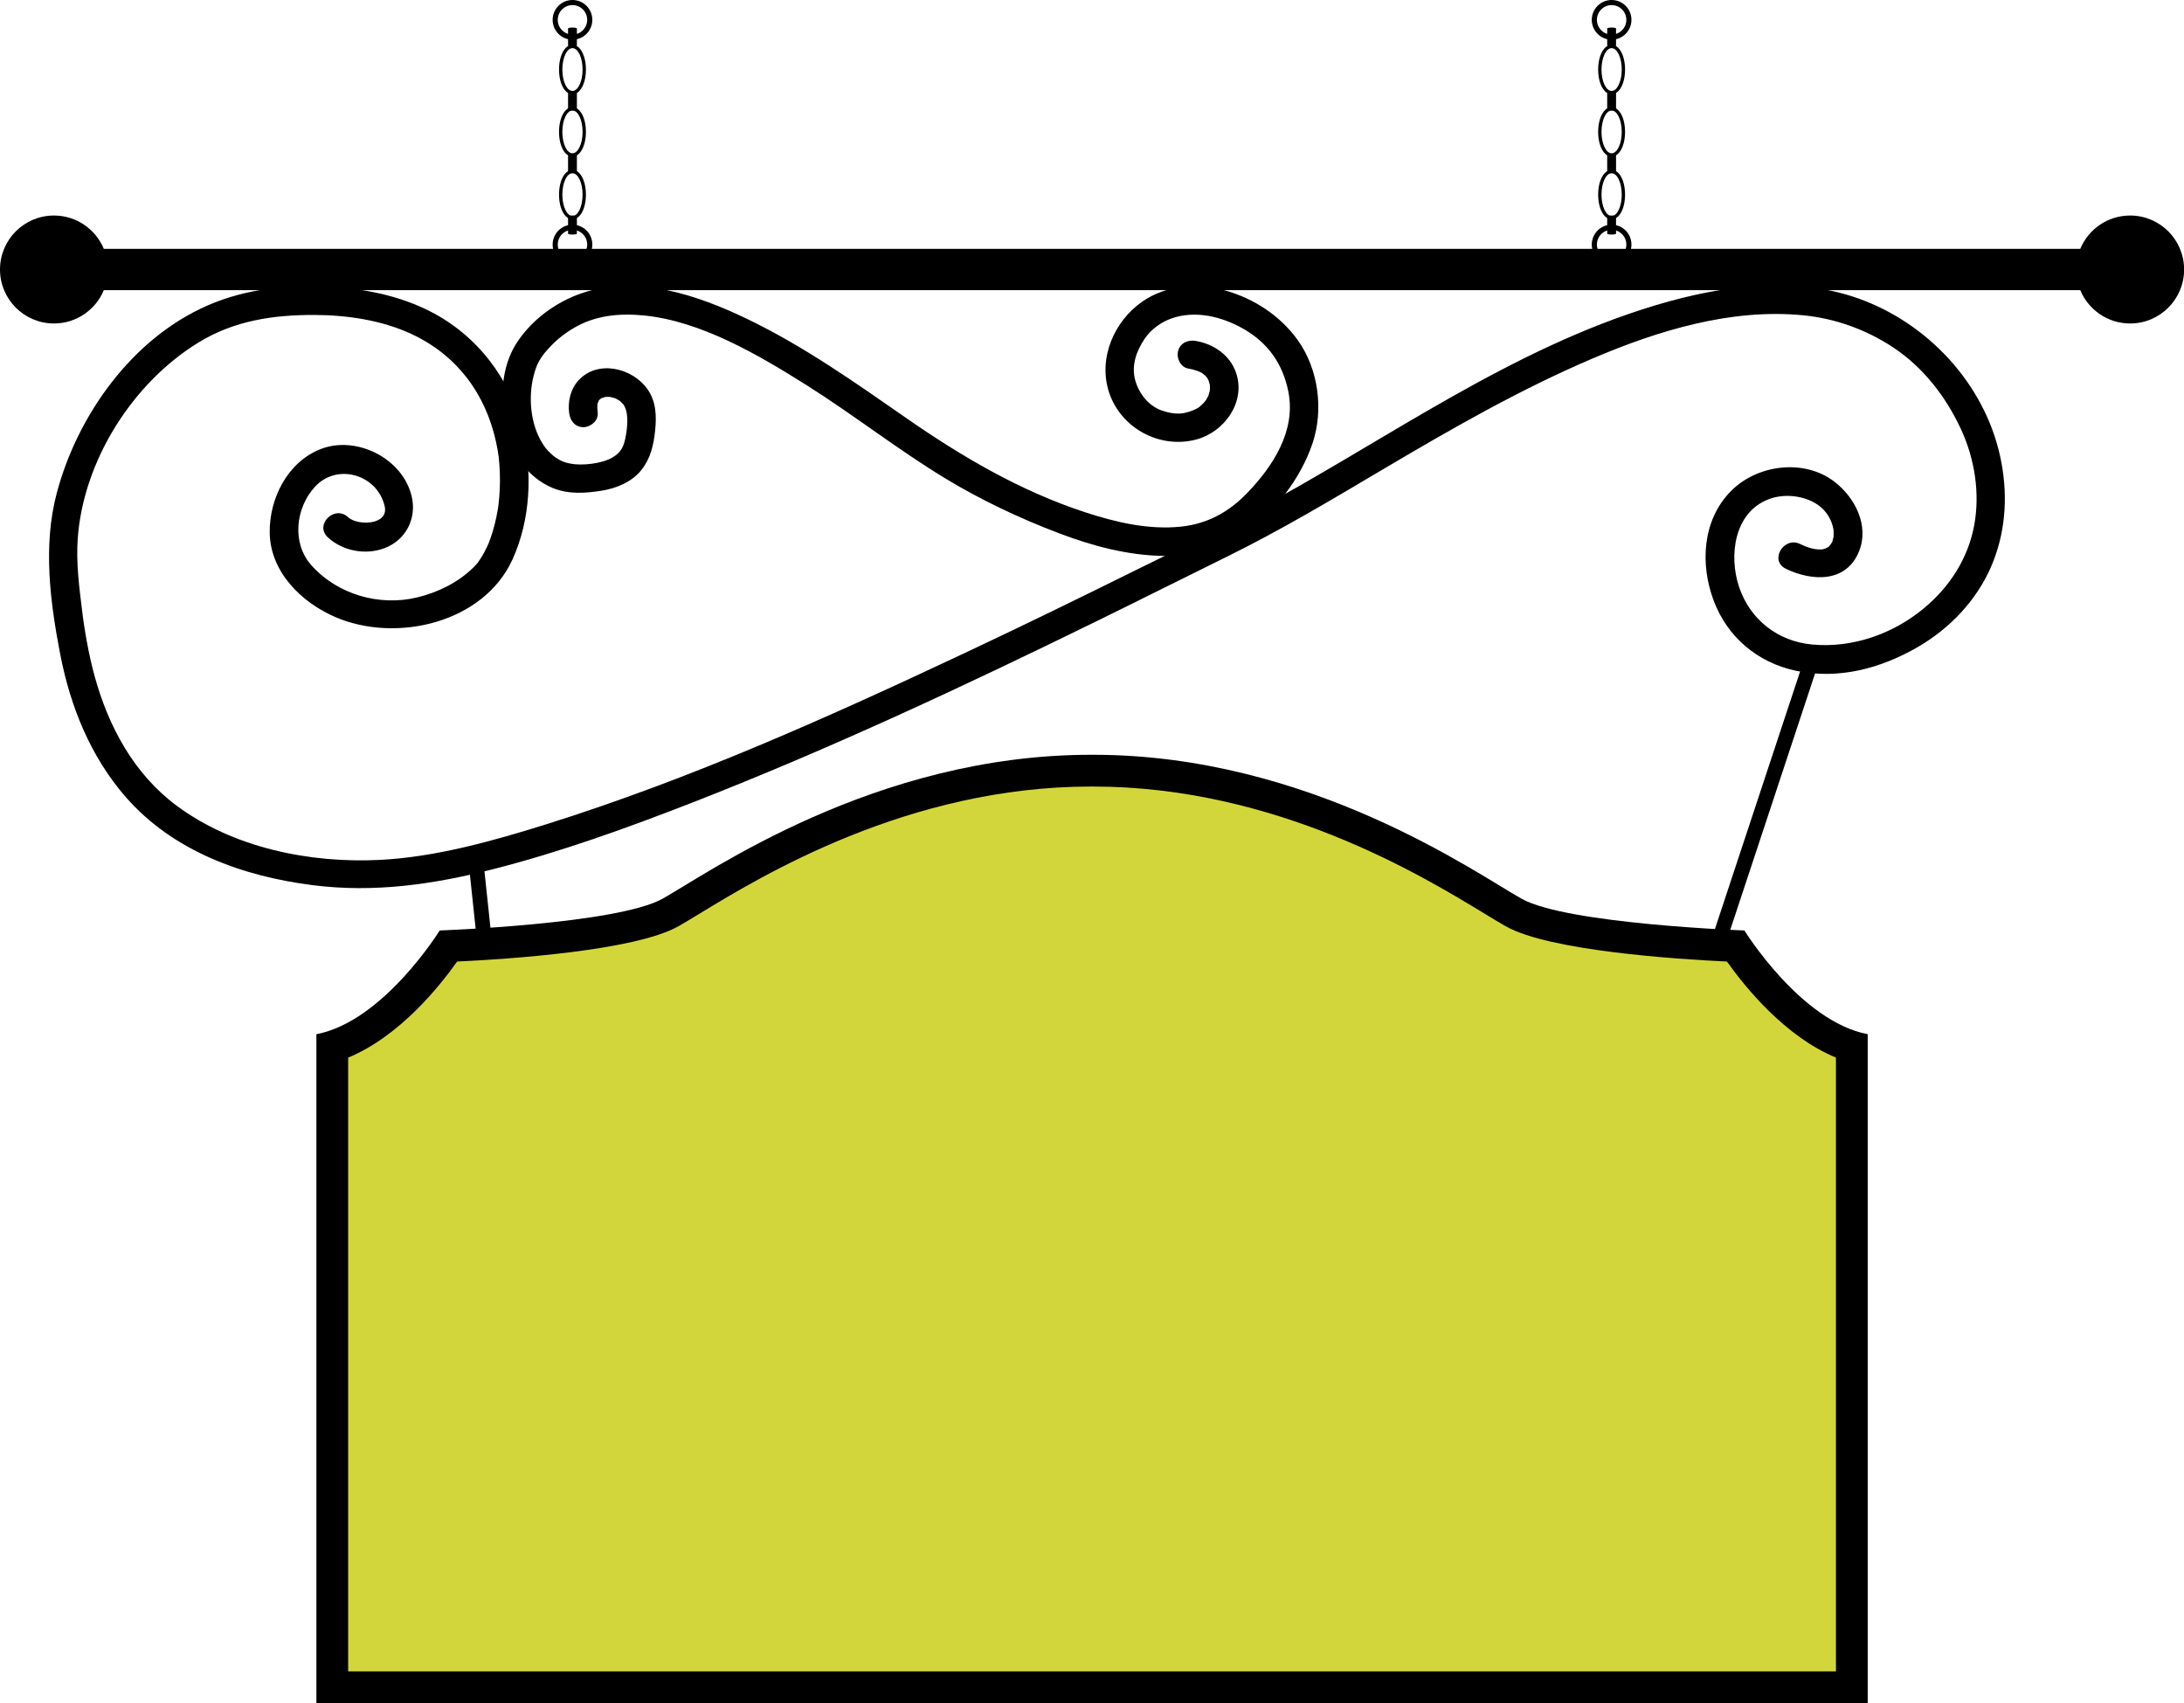
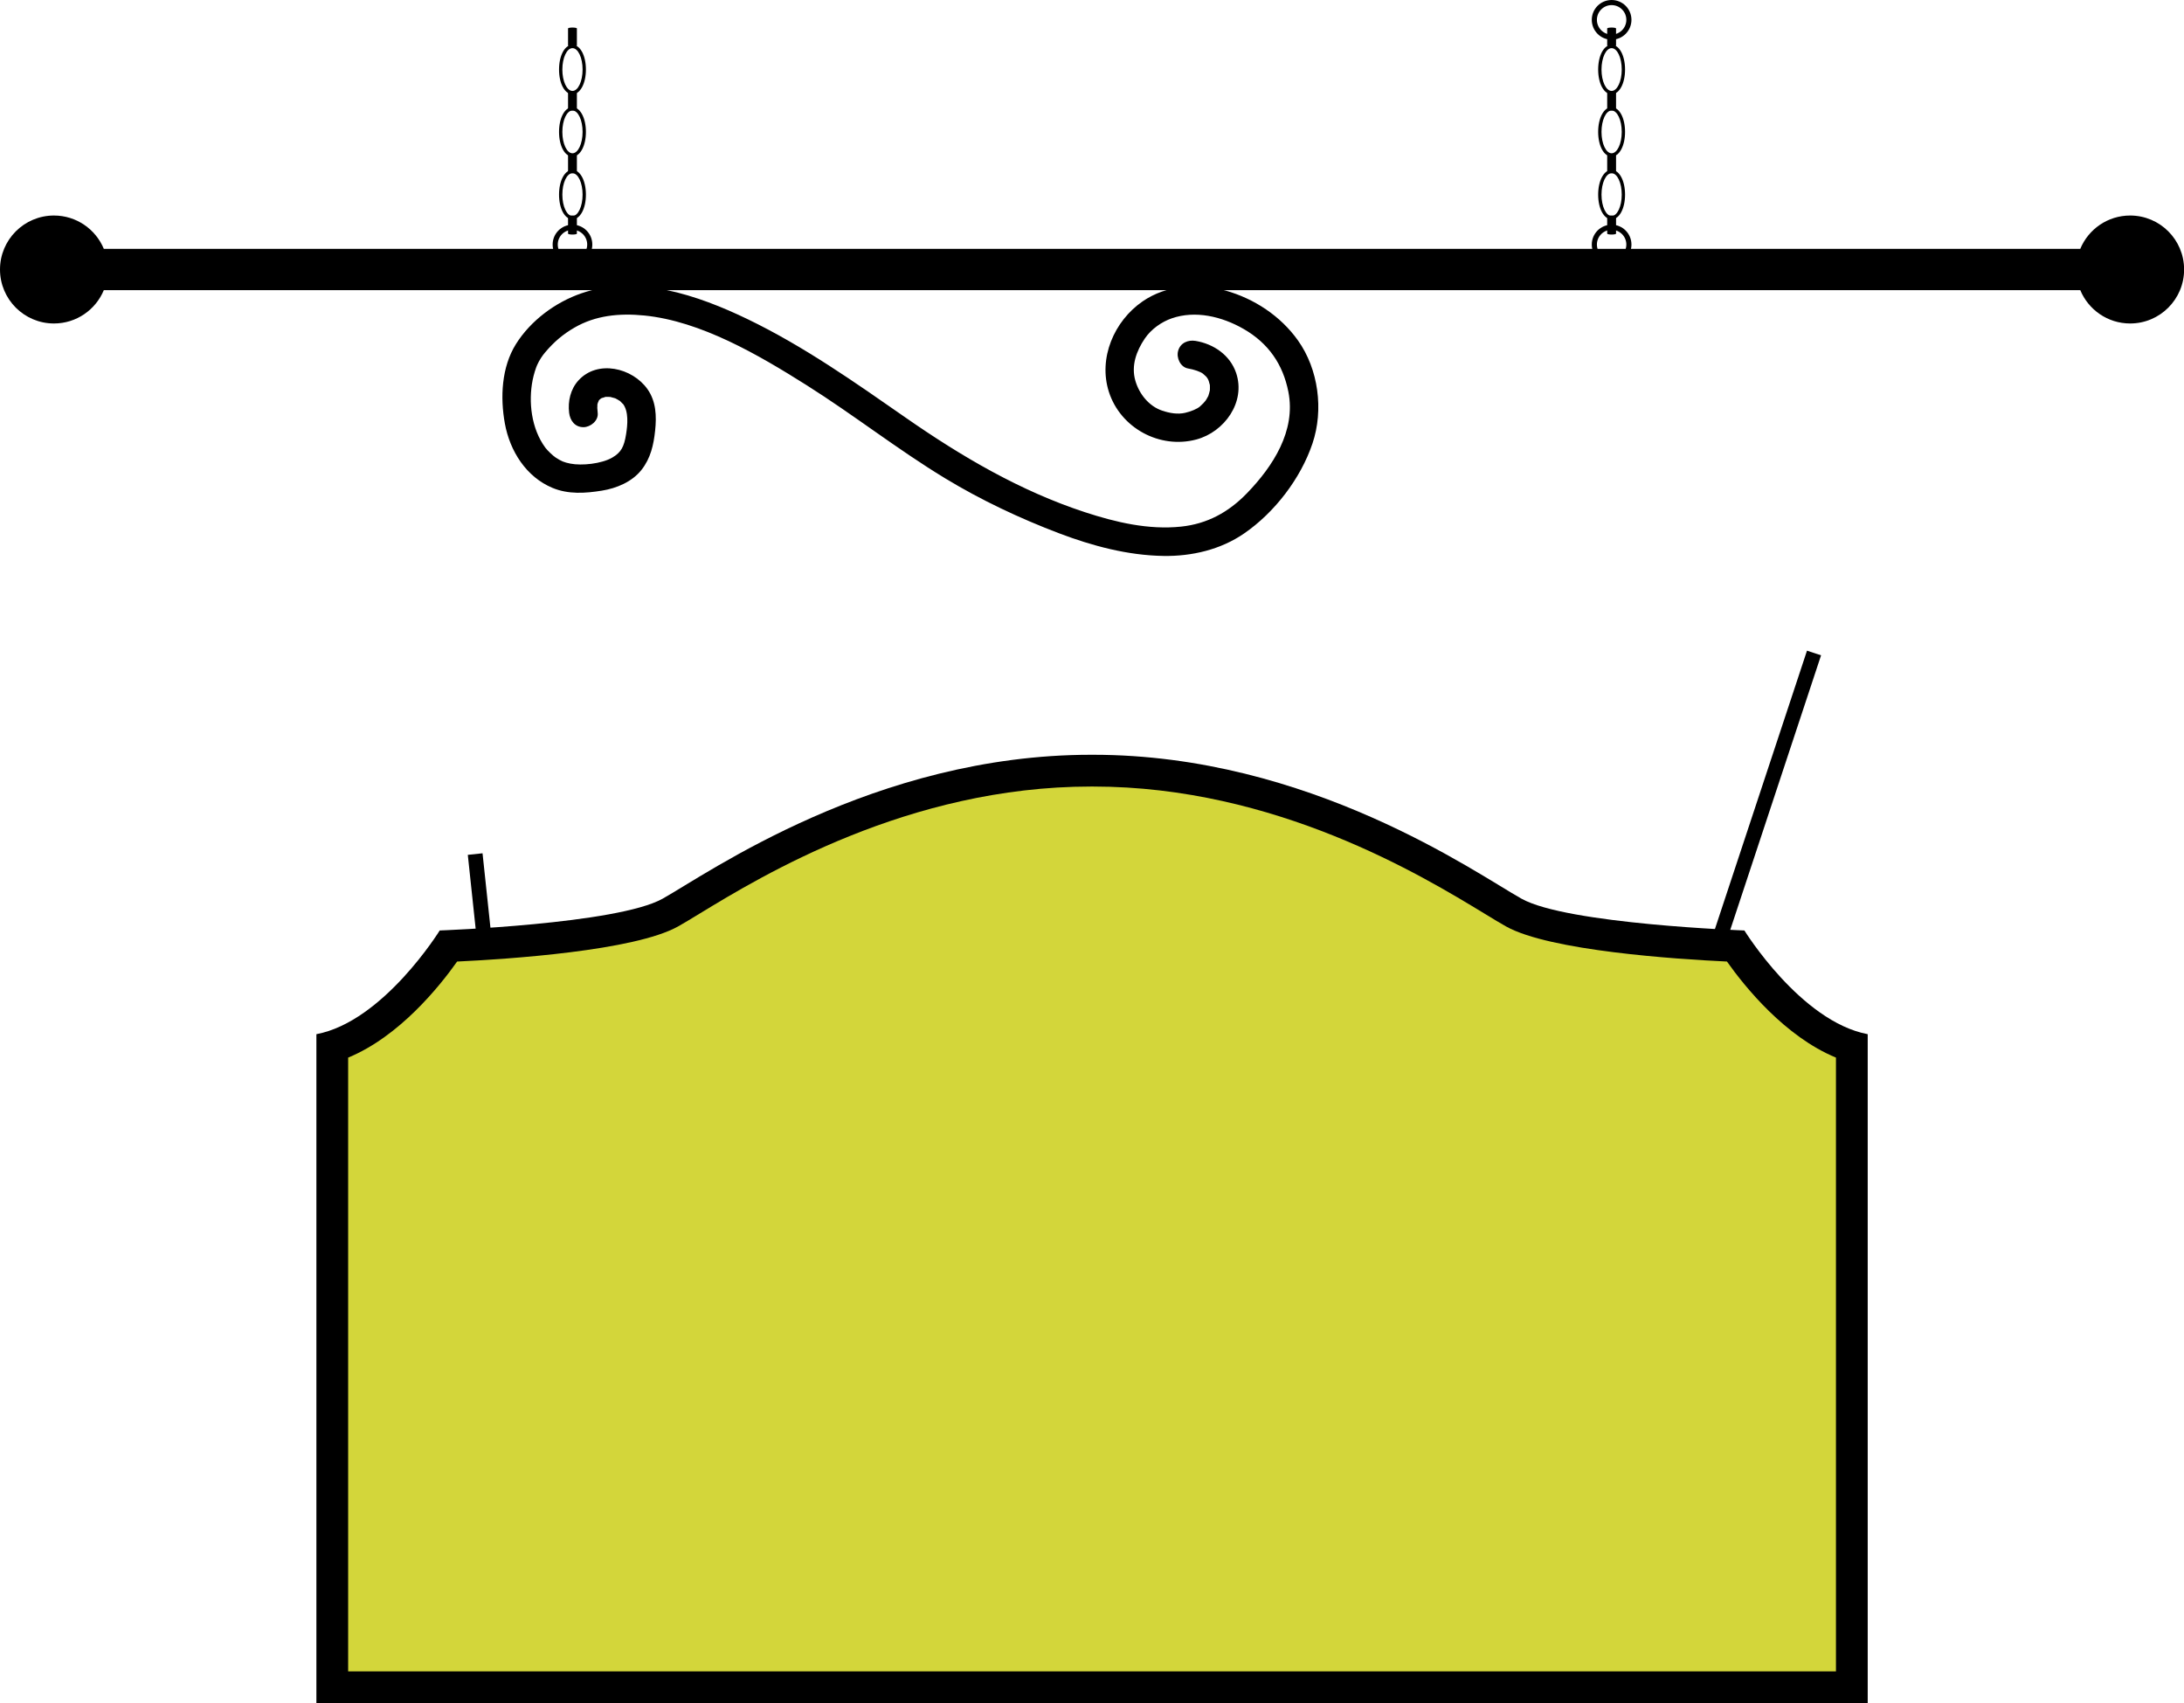
<svg xmlns="http://www.w3.org/2000/svg" fill="#000000" height="271.2" preserveAspectRatio="xMidYMid meet" version="1" viewBox="0.0 0.0 347.8 271.2" width="347.8" zoomAndPan="magnify">
  <g>
    <g id="change1_3">
      <path d="M339.222,34.315c-3.582,0-6.65,2.191-7.941,5.308H16.535c-1.291-3.116-4.36-5.308-7.941-5.308 C3.848,34.315,0,38.163,0,42.909s3.848,8.594,8.594,8.594c3.581,0,6.65-2.193,7.941-5.309h314.746 c1.29,3.115,4.358,5.309,7.941,5.309c4.746,0,8.595-3.848,8.595-8.594S343.968,34.315,339.222,34.315z" fill="inherit" />
    </g>
    <g>
      <g id="change1_4">
        <path d="M91.164,17.063c-1.22,0-2.137,1.693-2.137,3.938c0,2.237,0.917,3.929,2.137,3.929c1.222,0,2.142-1.691,2.142-3.929 C93.306,18.757,92.386,17.063,91.164,17.063z M91.164,24.405c-0.891,0-1.61-1.525-1.61-3.404c0-1.884,0.72-3.408,1.61-3.408 c0.895,0,1.613,1.524,1.613,3.408C92.777,22.88,92.059,24.405,91.164,24.405z" fill="inherit" />
        <path d="M91.87,17.44c0,0.079-0.315,0.146-0.706,0.146l0,0c-0.384,0-0.703-0.066-0.703-0.146v-2.741 c0-0.082,0.319-0.146,0.703-0.146l0,0c0.391,0,0.706,0.064,0.706,0.146V17.44z" fill="inherit" />
        <path d="M91.87,7.276c0,0.08-0.315,0.144-0.706,0.144l0,0c-0.384,0-0.703-0.063-0.703-0.144V4.533 c0-0.083,0.319-0.147,0.703-0.147l0,0c0.391,0,0.706,0.064,0.706,0.147V7.276z" fill="inherit" />
        <path d="M91.164,27.049c-1.22,0-2.137,1.692-2.137,3.936c0,2.24,0.917,3.931,2.137,3.931c1.222,0,2.142-1.69,2.142-3.931 C93.306,28.741,92.386,27.049,91.164,27.049z M91.164,34.39c-0.891,0-1.61-1.524-1.61-3.405c0-1.886,0.72-3.405,1.61-3.405 c0.895,0,1.613,1.519,1.613,3.405C92.777,32.865,92.059,34.39,91.164,34.39z" fill="inherit" />
        <path d="M91.87,27.423c0,0.082-0.315,0.148-0.706,0.148l0,0c-0.384,0-0.703-0.066-0.703-0.148v-2.741 c0-0.081,0.319-0.143,0.703-0.143l0,0c0.391,0,0.706,0.063,0.706,0.143V27.423z" fill="inherit" />
        <path d="M91.87,37.2c0,0.079-0.315,0.144-0.706,0.144l0,0c-0.384,0-0.703-0.064-0.703-0.144v-2.743 c0-0.081,0.319-0.146,0.703-0.146l0,0c0.391,0,0.706,0.065,0.706,0.146V37.2z" fill="inherit" />
        <path d="M91.164,7.136c-1.22,0-2.137,1.691-2.137,3.937c0,2.242,0.917,3.931,2.137,3.931c1.222,0,2.142-1.688,2.142-3.931 C93.306,8.827,92.386,7.136,91.164,7.136z M91.164,14.477c-0.891,0-1.61-1.523-1.61-3.404c0-1.882,0.72-3.408,1.61-3.408 c0.895,0,1.613,1.526,1.613,3.408C92.777,12.954,92.059,14.477,91.164,14.477z" fill="inherit" />
-         <path d="M91.166,0c-1.745,0-3.159,1.413-3.159,3.159c0,1.745,1.414,3.161,3.159,3.161c1.747,0,3.16-1.416,3.16-3.161 C94.326,1.413,92.913,0,91.166,0z M91.166,5.504c-1.294,0-2.344-1.054-2.344-2.345c0-1.293,1.05-2.346,2.344-2.346 s2.345,1.053,2.345,2.346C93.511,4.45,92.46,5.504,91.166,5.504z" fill="inherit" />
        <path d="M91.166,35.775c-1.745,0-3.159,1.413-3.159,3.16c0,1.742,1.414,3.156,3.159,3.156c1.747,0,3.16-1.414,3.16-3.156 C94.326,37.188,92.913,35.775,91.166,35.775z M91.166,41.278c-1.294,0-2.344-1.051-2.344-2.347c0-1.291,1.05-2.341,2.344-2.341 s2.345,1.05,2.345,2.341C93.511,40.227,92.46,41.278,91.166,41.278z" fill="inherit" />
      </g>
      <g id="change1_2">
        <path d="M256.649,17.063c-1.224,0-2.143,1.693-2.143,3.938c0,2.237,0.919,3.929,2.143,3.929c1.219,0,2.139-1.691,2.139-3.929 C258.788,18.757,257.868,17.063,256.649,17.063z M256.649,24.405c-0.893,0-1.612-1.525-1.612-3.404 c0-1.884,0.72-3.408,1.612-3.408c0.893,0,1.612,1.524,1.612,3.408C258.262,22.88,257.542,24.405,256.649,24.405z" fill="inherit" />
        <path d="M257.355,17.44c0,0.079-0.318,0.146-0.706,0.146l0,0c-0.383,0-0.705-0.066-0.705-0.146v-2.741 c0-0.082,0.322-0.146,0.705-0.146l0,0c0.388,0,0.706,0.064,0.706,0.146V17.44z" fill="inherit" />
        <path d="M257.355,7.276c0,0.08-0.318,0.144-0.706,0.144l0,0c-0.383,0-0.705-0.063-0.705-0.144V4.533 c0-0.083,0.322-0.147,0.705-0.147l0,0c0.388,0,0.706,0.064,0.706,0.147V7.276z" fill="inherit" />
        <path d="M256.649,27.049c-1.224,0-2.143,1.692-2.143,3.936c0,2.24,0.919,3.931,2.143,3.931c1.219,0,2.139-1.69,2.139-3.931 C258.788,28.741,257.868,27.049,256.649,27.049z M256.649,34.39c-0.893,0-1.612-1.524-1.612-3.405 c0-1.886,0.72-3.405,1.612-3.405c0.893,0,1.612,1.519,1.612,3.405C258.262,32.865,257.542,34.39,256.649,34.39z" fill="inherit" />
        <path d="M257.355,27.423c0,0.082-0.318,0.148-0.706,0.148l0,0c-0.383,0-0.705-0.066-0.705-0.148v-2.741 c0-0.081,0.322-0.143,0.705-0.143l0,0c0.388,0,0.706,0.063,0.706,0.143V27.423z" fill="inherit" />
        <path d="M257.355,37.2c0,0.079-0.318,0.144-0.706,0.144l0,0c-0.383,0-0.705-0.064-0.705-0.144v-2.743 c0-0.081,0.322-0.146,0.705-0.146l0,0c0.388,0,0.706,0.065,0.706,0.146V37.2z" fill="inherit" />
        <path d="M256.649,7.136c-1.224,0-2.143,1.691-2.143,3.937c0,2.242,0.919,3.931,2.143,3.931c1.219,0,2.139-1.688,2.139-3.931 C258.788,8.827,257.868,7.136,256.649,7.136z M256.649,14.477c-0.893,0-1.612-1.523-1.612-3.404c0-1.882,0.72-3.408,1.612-3.408 c0.893,0,1.612,1.526,1.612,3.408C258.262,12.954,257.542,14.477,256.649,14.477z" fill="inherit" />
        <path d="M256.649,0c-1.745,0-3.16,1.413-3.16,3.159c0,1.745,1.415,3.161,3.16,3.161c1.745,0,3.158-1.416,3.158-3.161 C259.808,1.413,258.395,0,256.649,0z M256.649,5.504c-1.294,0-2.344-1.054-2.344-2.345c0-1.293,1.05-2.346,2.344-2.346 c1.294,0,2.344,1.053,2.344,2.346C258.993,4.45,257.943,5.504,256.649,5.504z" fill="inherit" />
        <path d="M256.649,35.775c-1.745,0-3.16,1.413-3.16,3.16c0,1.742,1.415,3.156,3.16,3.156c1.745,0,3.158-1.414,3.158-3.156 C259.808,37.188,258.395,35.775,256.649,35.775z M256.649,41.278c-1.294,0-2.344-1.051-2.344-2.347 c0-1.291,1.05-2.341,2.344-2.341c1.294,0,2.344,1.05,2.344,2.341C258.993,40.227,257.943,41.278,256.649,41.278z" fill="inherit" />
      </g>
    </g>
    <g id="change1_6">
      <path d="M95.183,65.743c-0.035-0.268-0.056-0.531-0.065-0.799c0-0.014,0.049-0.808-0.019-0.349 c0.033-0.213,0.092-0.422,0.155-0.627c-0.135,0.445,0.053-0.095,0.102-0.178c0.295-0.523-0.296,0.301,0.099-0.134 c0.074-0.082,0.53-0.419,0.099-0.113c0.148-0.104,0.314-0.186,0.475-0.268c-0.49,0.247,0.206-0.032,0.334-0.064 c0.601-0.145-0.478,0.025,0.148-0.018c0.194-0.013,0.389-0.004,0.585,0.006c0.641,0.026-0.459-0.098,0.18,0.026 c0.195,0.039,0.389,0.099,0.583,0.159c0.622,0.193-0.382-0.202,0.212,0.081c0.188,0.089,0.362,0.199,0.54,0.31 c0.558,0.344-0.299-0.278,0.206,0.153c0.063,0.052,0.613,0.653,0.361,0.327c0.97,1.254,0.767,3.373,0.525,4.888 c-0.315,1.962-0.776,2.893-2.211,3.718c-1.734,0.996-4.857,1.305-6.644,0.956c-1.066-0.207-1.467-0.405-2.325-0.947 c-0.462-0.29-1.378-1.186-1.678-1.593c-2.247-3.048-2.709-7.316-2.023-10.762c0.09-0.457,0.21-0.909,0.345-1.359 c0.064-0.219,0.141-0.433,0.215-0.646c0.009-0.022,0.287-0.696,0.105-0.279c0.409-0.936,0.944-1.677,1.306-2.102 c1.432-1.697,2.872-2.921,4.71-3.979c3.328-1.92,7.079-2.318,11.117-1.916c8.979,0.902,18.103,6.222,25.842,11.1 c7.486,4.717,14.464,10.217,22.023,14.803c5.727,3.478,11.92,6.396,18.176,8.773c5.31,2.016,10.955,3.523,16.663,3.604 c4.491,0.066,9.071-1.009,12.799-3.577c4.867-3.35,9.013-8.753,10.893-14.34c1.798-5.337,0.955-11.813-2.329-16.415 c-2.771-3.885-6.958-6.637-11.534-7.922c-4.373-1.23-9.378-0.901-13.191,1.723c-4.542,3.123-7.095,9.05-5.369,14.416 c1.852,5.758,8.098,9.132,13.922,7.575c4.475-1.196,7.902-5.953,6.342-10.587c-0.959-2.839-3.566-4.621-6.443-5.108 c-1.224-0.206-2.447,0.306-2.799,1.59c-0.304,1.104,0.364,2.589,1.589,2.799c0.928,0.155,1.967,0.509,2.369,0.83 c0.767,0.613,0.88,0.925,1.071,1.701c0.158,0.647-0.018-0.44,0.032,0.224c0.017,0.212,0.005,0.422-0.001,0.632 c-0.031,0.674,0.094-0.432-0.04,0.239c-0.042,0.212-0.109,0.419-0.175,0.625c-0.211,0.652,0.188-0.352-0.117,0.27 c-0.102,0.203-0.224,0.396-0.344,0.586c-0.116,0.179-0.507,0.595-0.904,0.942c-0.483,0.419-1.471,0.803-2.357,1.01 c-1.211,0.281-2.479,0.046-3.644-0.339c-2.142-0.714-3.693-2.685-4.295-4.797c-0.68-2.38,0.175-4.714,1.51-6.688 c1.036-1.53,2.705-2.67,4.292-3.218c3.736-1.296,7.953-0.32,11.464,1.7c3.931,2.266,6.246,5.614,7.112,10.013 c1.222,6.207-2.466,11.852-6.572,16.106c-2.964,3.075-6.387,4.911-10.519,5.342c-5.191,0.545-10.403-0.688-15.307-2.294 c-10.313-3.38-19.663-8.871-28.521-15.034c-8.113-5.643-16.242-11.377-25.167-15.686c-7.988-3.857-17.675-7.156-26.483-4.138 c-4.153,1.421-8.112,4.354-10.454,8.107c-2.291,3.67-2.509,8.477-1.755,12.622c0.8,4.393,3.393,8.521,7.612,10.268 c2.51,1.036,5.212,0.854,7.835,0.429c2.345-0.377,4.808-1.399,6.312-3.309c1.452-1.838,1.935-3.977,2.172-6.263 c0.24-2.296,0.162-4.637-1.219-6.59c-2.395-3.392-7.944-4.736-10.995-1.385c-1.269,1.397-1.708,3.325-1.48,5.167 c0.152,1.231,0.922,2.274,2.274,2.274C94.031,68.018,95.334,66.976,95.183,65.743z" fill="inherit" />
-       <path d="M52.204,85.551c2.363,2.192,6.022,2.869,9.038,1.723c3.418-1.296,5.152-4.746,4.316-8.26 c-1.441-6.058-8.837-9.745-14.519-7.505c-5.261,2.077-8.171,7.863-8.087,13.326c0.099,6.236,5.042,11.088,10.478,13.424 c9.666,4.152,23.579,0.953,28.192-9.205c2.879-6.339,3.182-13.792,1.619-20.518c-1.897-8.17-7.239-15.136-14.722-18.952 c-4.9-2.497-10.351-3.59-15.804-3.915c-6.697-0.399-13.465,0.266-19.647,2.96C21.047,53.866,12.321,66.102,9.034,78.525 C6.82,86.887,7.978,95.845,9.602,104.23c1.607,8.285,4.833,16.265,10.426,22.673c7.565,8.666,18.698,12.634,29.834,14.038 c9.746,1.225,19.105-0.119,28.562-2.525c10.854-2.768,21.438-6.583,31.864-10.648c21.967-8.57,43.363-18.588,64.527-28.952 c6.854-3.356,13.667-6.789,20.517-10.156c8.454-4.156,16.51-8.963,24.613-13.762c10.934-6.473,21.986-12.844,33.696-17.831 c10.46-4.454,22.03-7.989,33.518-6.868c5.088,0.498,9.98,2.258,14.245,5.063c4.861,3.196,8.486,7.885,10.91,13.138 c2.164,4.692,3.022,10.164,2.071,15.258c-0.991,5.303-3.921,9.816-8.05,13.228c-4.927,4.074-11.342,6.314-17.712,5.735 c-5.509-0.499-9.945-3.974-11.689-9.207c-1.643-4.935-0.797-11.843,4.767-13.946c2.309-0.874,5.145-0.59,7.203,0.543 c1.566,0.861,2.517,2.203,2.935,3.682c0.057,0.202,0.098,0.409,0.139,0.615c0.129,0.662-0.035-0.452,0.017,0.209 c0.018,0.198,0.015,0.398,0.013,0.599c-0.004,0.132-0.01,0.263-0.023,0.394c0.046-0.283,0.046-0.297,0.004-0.035 c-0.031,0.186-0.082,0.367-0.133,0.549c-0.166,0.597,0.047-0.012-0.107,0.304c-0.08,0.162-0.178,0.313-0.273,0.465 c0.297-0.461-0.121,0.116-0.218,0.215c-0.416,0.409,0.386-0.248-0.101,0.087c-0.101,0.065-0.787,0.375-0.289,0.183 c-0.187,0.071-0.376,0.117-0.569,0.164c-0.308,0.076,0.136,0.018-0.452,0.037c-0.95,0.029-2.09-0.334-3.177-0.861 c-2.628-1.278-4.935,2.645-2.295,3.928c4.203,2.045,9.672,2.258,11.685-2.789c1.647-4.134-0.696-8.618-3.986-11.108 c-4.847-3.665-12.266-2.656-16.401,1.516c-4.599,4.637-4.959,11.676-2.755,17.505c2.179,5.767,6.96,9.79,12.964,11.099 c6.854,1.494,13.666-0.337,19.615-3.805c5.028-2.932,9.244-7.356,11.573-12.717c2.273-5.238,2.694-10.914,1.672-16.502 c-2.144-11.719-10.847-21.564-21.808-25.858c-10.571-4.141-22.571-2.487-33.158,0.675c-23.379,6.988-43.224,21.667-64.5,33.043 c-5.954,3.186-12.107,6.047-18.158,9.048c-9.14,4.533-18.312,9.003-27.544,13.345c-21.624,10.176-43.621,20.032-66.453,27.199 c-8.698,2.731-17.844,5.277-26.665,5.711c-11.135,0.552-23.305-1.912-32.364-8.66c-6.81-5.075-10.825-12.618-13.013-20.549 c-0.502-1.825-0.906-3.677-1.25-5.541c-0.157-0.845-0.296-1.691-0.425-2.543c-0.183-1.192-0.181-1.198-0.307-2.225 c-0.483-3.868-0.997-7.789-0.716-11.687c0.902-12.366,8.738-24.757,19.255-31.19c5.66-3.467,11.885-4.391,18.427-4.369 c5.234,0.016,10.696,0.83,15.416,3.011c7.325,3.388,11.86,9.586,13.521,17.238c0.406,1.868,0.518,2.888,0.596,4.931 c0.066,1.701-0.015,3.408-0.219,5.096c-0.078,0.656,0.073-0.475-0.023,0.177c-0.025,0.191-0.06,0.38-0.092,0.573 c-0.061,0.375-0.135,0.75-0.211,1.126c-0.159,0.773-0.356,1.545-0.584,2.307c-0.196,0.66-0.426,1.312-0.681,1.952 c-0.212,0.531,0.197-0.455-0.026,0.063c-0.064,0.145-0.131,0.294-0.199,0.438c-0.153,0.331-0.322,0.654-0.494,0.974 c-0.277,0.51-0.589,1.004-0.927,1.475c-0.34,0.478,0.257-0.287-0.227,0.282c-0.192,0.226-0.399,0.44-0.612,0.645 c-2.429,2.353-5.607,3.899-8.868,4.684c-6.066,1.465-12.749-0.486-16.888-5.169c-3.112-3.524-2.474-9.097,0.616-12.454 c3.506-3.811,9.894-1.971,11.091,3.077c0.73,3.066-4.306,3.182-5.831,1.771C53.272,80.343,50.048,83.553,52.204,85.551z" fill="inherit" />
    </g>
    <g>
      <g id="change1_1">
        <path d="M50.386,271.164V164.66c10.682-2.02,19.639-16.514,19.639-16.514s28.255-1.011,35.49-5.057 c7.236-4.043,33.766-22.917,68.222-22.917h0.345c34.454,0,60.985,18.874,68.221,22.917c7.236,4.046,35.49,5.057,35.49,5.057 s8.957,14.494,19.639,16.514v106.504H50.386z" fill="inherit" />
      </g>
      <g id="change2_1">
        <path d="M292.375,266.107H55.443v-97.72c8.13-3.355,14.507-11.271,17.354-15.294 c8.106-0.384,28.237-1.707,35.185-5.588c0.916-0.514,2.021-1.185,3.418-2.036c9.956-6.057,33.273-20.239,62.336-20.239h0.345 c29.064,0,52.38,14.183,62.337,20.239c1.395,0.852,2.502,1.522,3.416,2.034c6.949,3.883,27.077,5.206,35.184,5.59 c2.847,4.023,9.226,11.938,17.357,15.294V266.107L292.375,266.107z" fill="#d3d63a" />
      </g>
    </g>
    <g id="change1_5">
      <path d="M256.061 126.507H306.018V128.866H256.061z" fill="inherit" transform="rotate(-71.694 281.034 127.685)" />
      <path d="M75.282 135.941H77.641V150.846H75.282z" fill="inherit" transform="rotate(-6.066 76.446 143.425)" />
    </g>
  </g>
</svg>